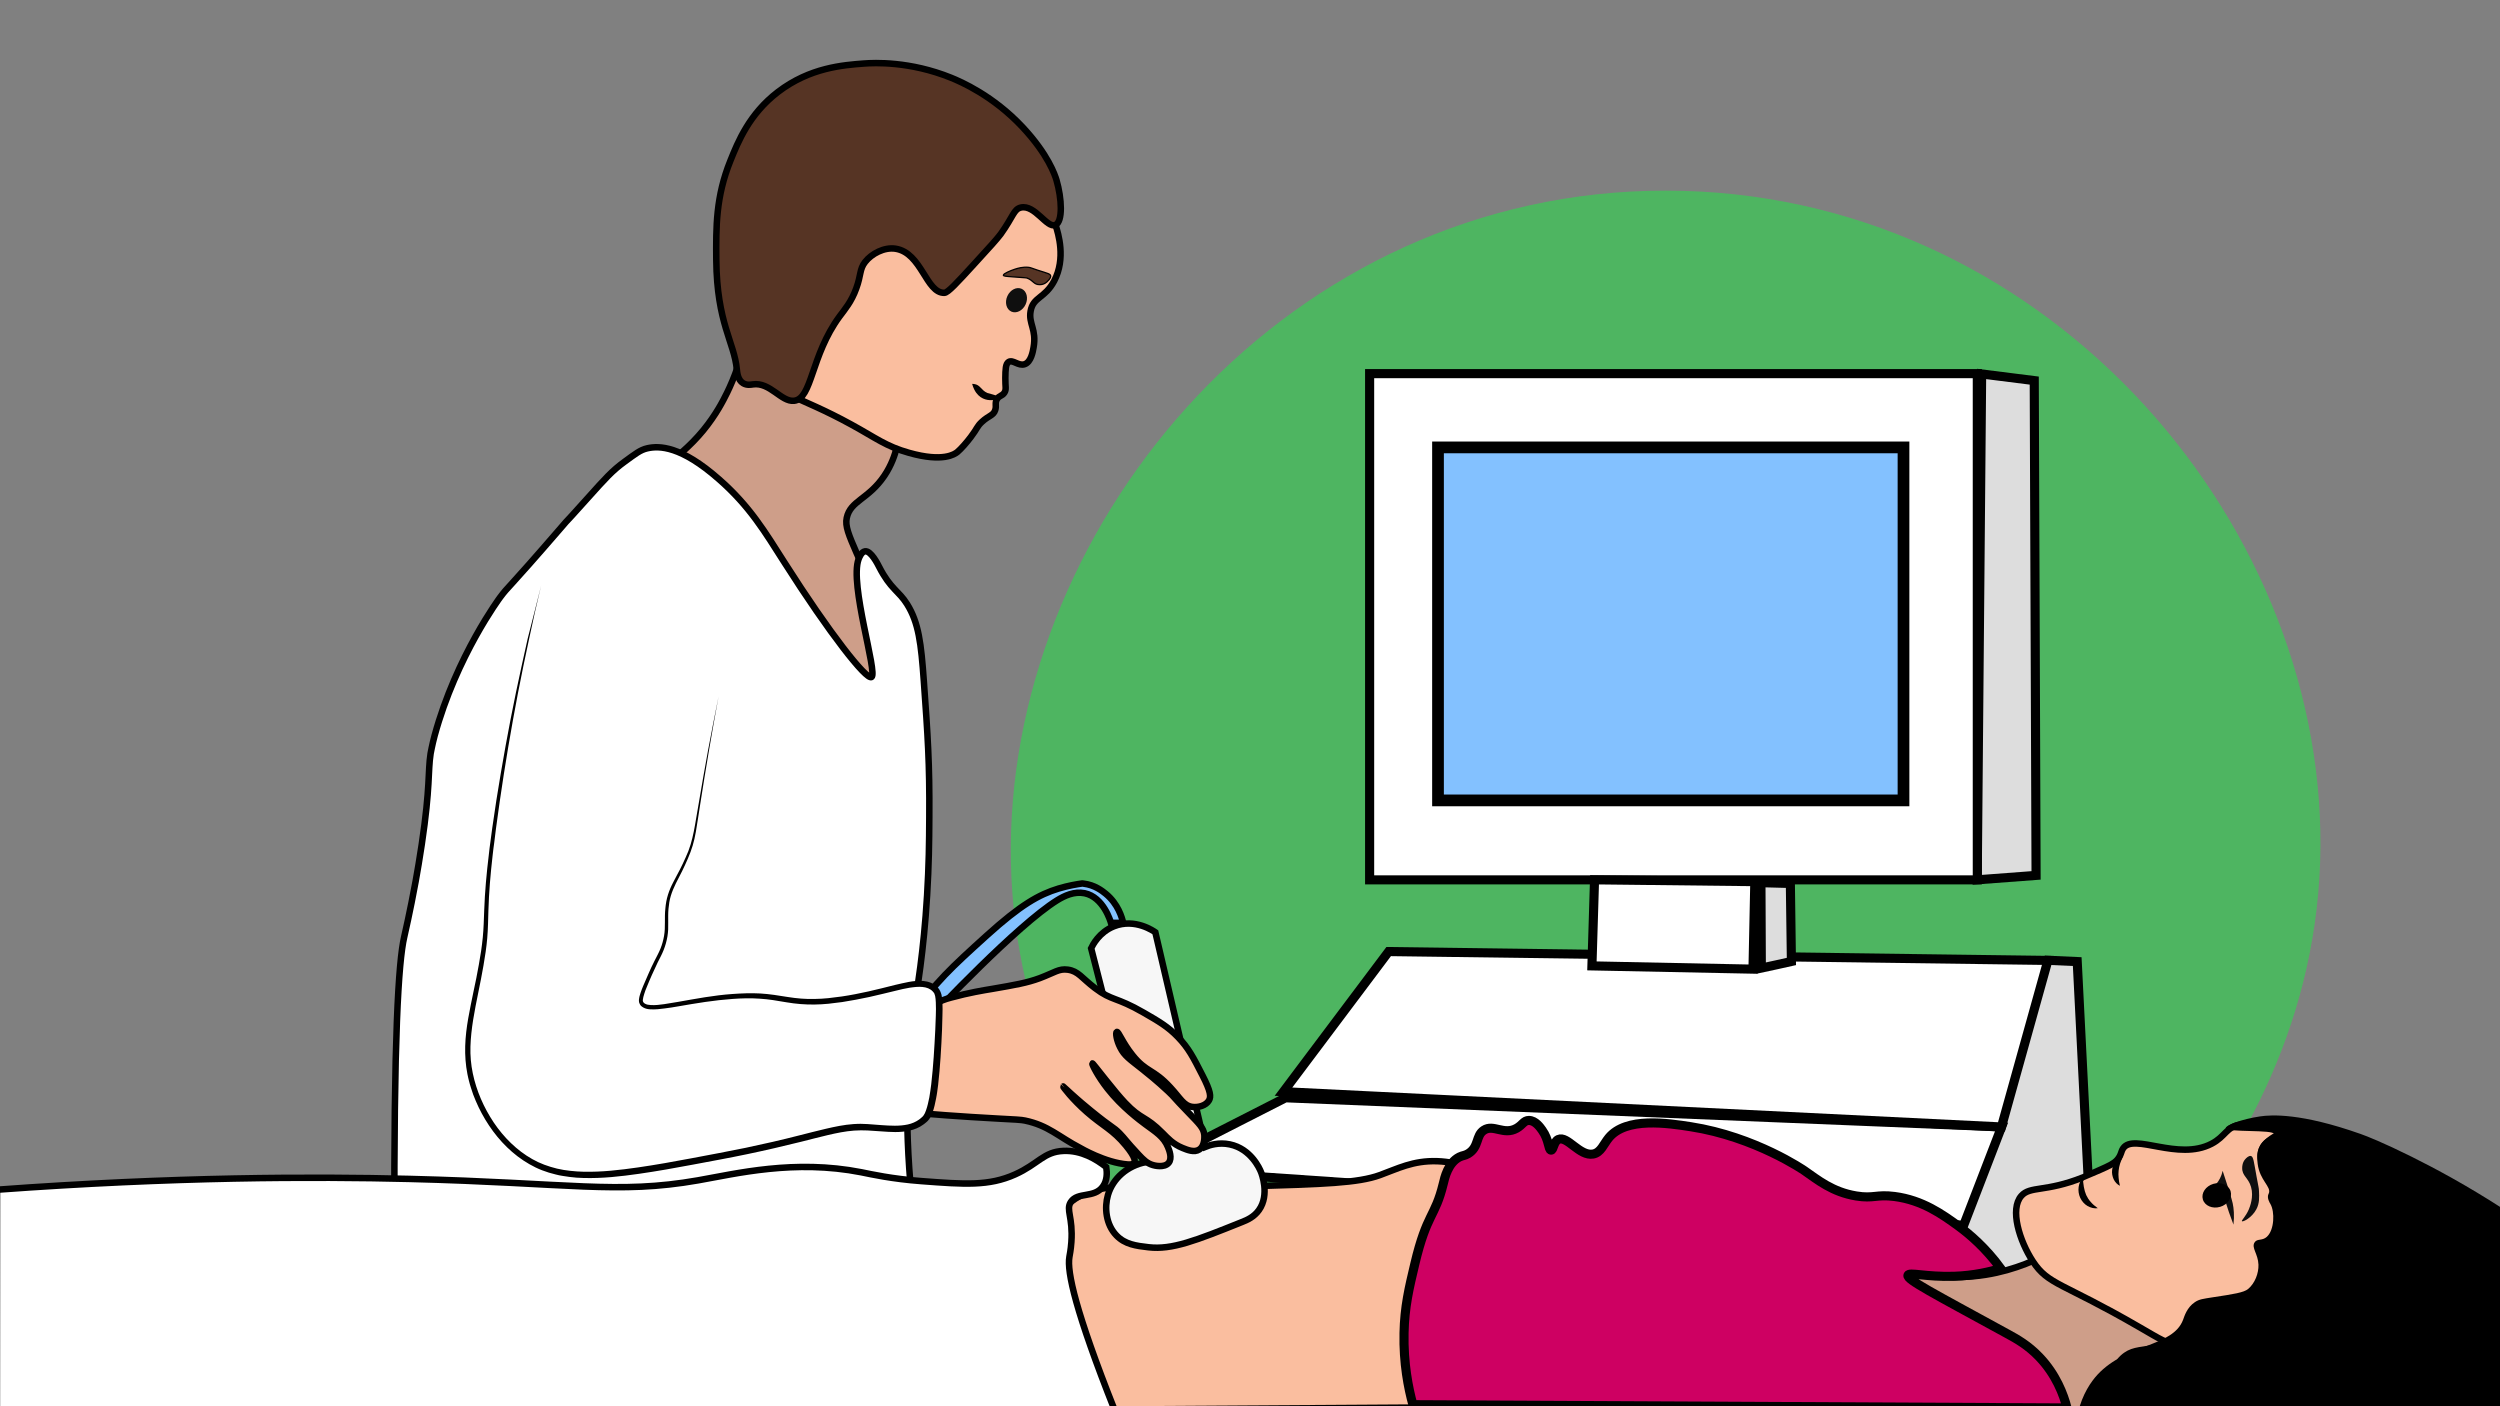
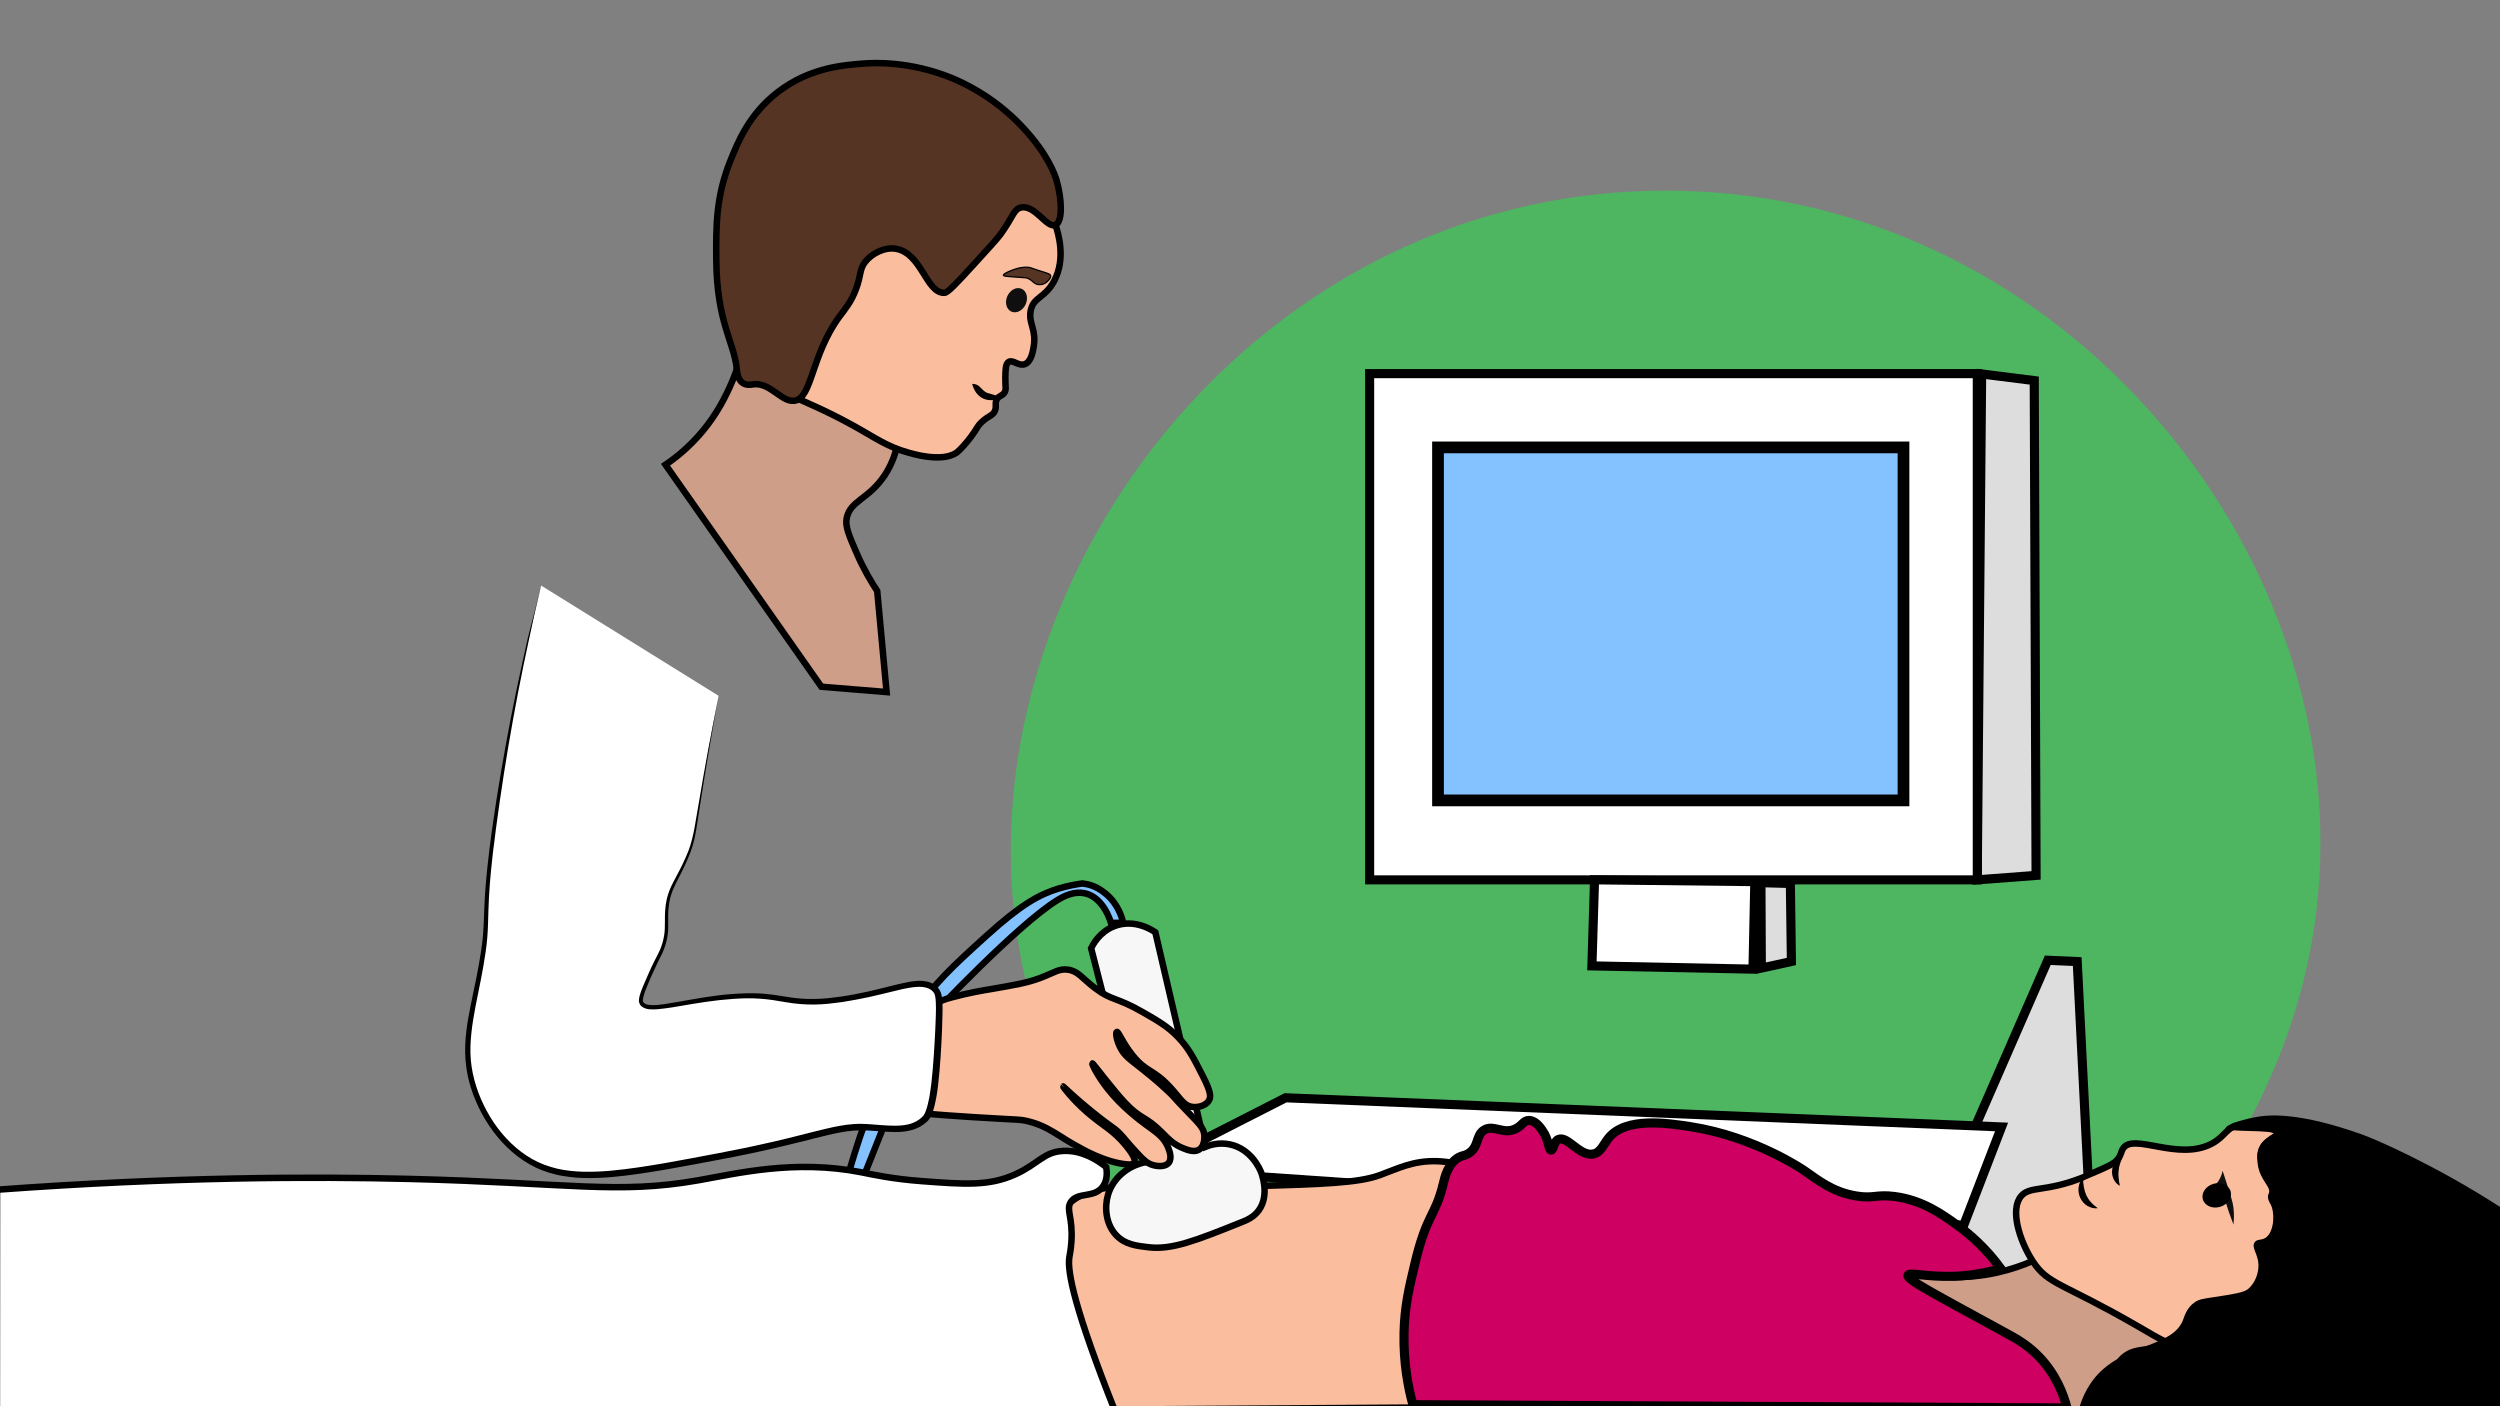
<svg xmlns="http://www.w3.org/2000/svg" version="1.1" x="0px" y="0px" viewBox="0 0 1920 1080" style="enable-background:new 0 0 1920 1080;" xml:space="preserve">
  <rect x="0" y="0" width="1920" height="1080" fill="#808080" stroke="none" />
  <style type="text/css">
	.st0{display:none;}
	.st1{display:inline;fill:#5CDC7A;}
	.st2{display:inline;fill:#B079F4;}
	.st3{display:inline;fill:#4C9AF4;}
	.st4{fill:#4EB561;}
	.st5{fill:#DDDDDD;stroke:#000000;stroke-width:7;stroke-miterlimit:10;}
	.st6{fill:#FFFFFF;stroke:#000000;stroke-width:7;stroke-miterlimit:10;}
	.st7{fill:#83C1FF;stroke:#000000;stroke-width:9;stroke-miterlimit:10;}
	.st8{fill:#CE9E89;stroke:#000000;stroke-width:5;stroke-miterlimit:10;}
	.st9{fill:#FABE9F;stroke:#000000;stroke-width:5;stroke-miterlimit:10;}
	.st10{fill:#0F0F0F;}
	.st11{fill:#83C1FF;stroke:#000000;stroke-width:5;stroke-miterlimit:10;}
	.st12{fill:#FFFFFF;stroke:#000000;stroke-width:5;stroke-miterlimit:10;}
	.st13{fill:#CE0062;stroke:#000000;stroke-width:7;stroke-miterlimit:10;}
	.st14{fill:#F7F7F7;stroke:#000000;stroke-width:5;stroke-miterlimit:10;}
	.st15{fill:#FFFFFF;}
	.st16{fill:#563424;stroke:#000000;stroke-width:5;stroke-miterlimit:10;}
	.st17{fill:#563424;stroke:#000000;stroke-miterlimit:10;}
	.st18{fill:#FFFFFF;stroke:#000000;stroke-width:9;stroke-miterlimit:10;}
	.st19{fill:#CE0062;}
	.st20{fill:#814424;stroke:#000000;stroke-width:5;stroke-miterlimit:10;}
	.st21{fill:#FABE9F;}
	.st22{opacity:0.4;fill:#DDD7D9;}
	.st23{fill:#9C6AE2;}
	.st24{fill:#CE0062;stroke:#000000;stroke-width:4;stroke-miterlimit:10;}
	.st25{fill:#FABE9F;stroke:#000000;stroke-width:3;stroke-miterlimit:10;}
	.st26{fill:url(#SVGID_1_);}
	.st27{fill:#FFFFFF;stroke:#231F20;stroke-width:3;stroke-miterlimit:10;}
	.st28{fill:#FFC300;}
	.st29{fill:none;stroke:#000000;stroke-width:9;stroke-miterlimit:10;}
	.st30{fill:#231F20;}
	.st31{fill:#EA2D90;}
	.st32{fill:#FABE9F;stroke:#231F20;stroke-width:9;stroke-miterlimit:10;}
	.st33{opacity:0.31;}
	.st34{fill:#5CDC7A;}
	.st35{fill:#E2E2E2;stroke:#000000;stroke-width:5;stroke-miterlimit:10;}
	.st36{fill:#FFC300;stroke:#231F20;stroke-width:3;stroke-miterlimit:10;}
	.st37{opacity:0.44;fill:#FFFFFF;}
	.st38{fill:#633521;}
	.st39{fill:url(#SVGID_00000005233685713572006370000008198202869833511572_);stroke:#000000;stroke-width:9;stroke-miterlimit:10;}
	.st40{opacity:0.6;fill:#FFFFFF;}
	.st41{fill:#814424;stroke:#000000;stroke-width:9;stroke-miterlimit:10;}
	.st42{fill:#A5A5A5;stroke:#000000;stroke-width:9;stroke-miterlimit:10;}
	.st43{fill:#4188CE;}
	.st44{fill:#2A5B2F;stroke:#000000;stroke-width:9;stroke-miterlimit:10;}
	.st45{fill:#306635;stroke:#000000;stroke-width:9;stroke-miterlimit:10;}
	.st46{fill:#449950;stroke:#000000;stroke-width:9;stroke-miterlimit:10;}
	.st47{fill:#3B7F43;stroke:#000000;stroke-width:9;stroke-miterlimit:10;}
	.st48{fill:#4EB561;stroke:#000000;stroke-width:9;stroke-miterlimit:10;}
	.st49{fill:#FFFFFF;stroke:#000000;stroke-miterlimit:10;}
	.st50{fill:#F4F4F4;stroke:#000000;stroke-width:3;stroke-miterlimit:10;}
	.st51{fill:#FFC300;stroke:#000000;stroke-width:3;stroke-miterlimit:10;}
	.st52{opacity:0.4;fill:#FFFFFF;}
	.st53{fill:#F4F4F4;stroke:#000000;stroke-width:0.5;stroke-miterlimit:10;}
	.st54{fill:url(#SVGID_00000063595896448130581040000012159527471328199829_);stroke:#000000;stroke-width:7;stroke-miterlimit:10;}
	.st55{fill:url(#SVGID_00000031910048709346382810000002036301153012088983_);stroke:#000000;stroke-width:7;stroke-miterlimit:10;}
	.st56{fill:#CECACB;stroke:#000000;stroke-width:3;stroke-miterlimit:10;}
	.st57{fill:#FABE9F;stroke:#231F20;stroke-width:5;stroke-miterlimit:10;}
	.st58{fill:#814424;stroke:#000000;stroke-miterlimit:10;}
	.st59{fill:#FFFFFF;stroke:#000000;stroke-width:3;stroke-miterlimit:10;}
	.st60{fill:url(#SVGID_00000039132022827833842870000010780683786992107168_);stroke:#000000;stroke-width:5;stroke-miterlimit:10;}
	.st61{fill:url(#SVGID_00000139268028081228868920000005421007940101269656_);stroke:#000000;stroke-width:3;stroke-miterlimit:10;}
	.st62{fill:url(#SVGID_00000054238560675272515240000012226562146215285913_);stroke:#231F20;stroke-width:9;stroke-miterlimit:10;}
	.st63{fill:url(#SVGID_00000056407627957876839870000000153832197991418240_);stroke:#231F20;stroke-width:3;stroke-miterlimit:10;}
	.st64{fill:url(#SVGID_00000173140668851907850810000014557424469029590959_);stroke:#000000;stroke-width:2;stroke-miterlimit:10;}
	.st65{fill:url(#SVGID_00000044898820610385573140000002039790322946881411_);stroke:#000000;stroke-width:2;stroke-miterlimit:10;}
	.st66{fill:url(#SVGID_00000051356041189959671360000003807959609070824344_);stroke:#000000;stroke-width:2;stroke-miterlimit:10;}
	.st67{fill:url(#SVGID_00000145056660694984750360000010963777029525017246_);stroke:#000000;stroke-width:2;stroke-miterlimit:10;}
	.st68{fill:url(#SVGID_00000094582406418805677710000017166131904080958378_);stroke:#000000;stroke-width:2;stroke-miterlimit:10;}
	.st69{fill:url(#SVGID_00000008143067798487096620000008728172276214612407_);stroke:#000000;stroke-width:5;stroke-miterlimit:10;}
	.st70{fill:#EAEAEA;}
	.st71{fill:url(#SVGID_00000165921682368382179120000000470960768574406079_);}
	.st72{fill:url(#SVGID_00000119798546638166154160000016478375196060475819_);}
	.st73{fill:url(#SVGID_00000061436487892643122930000017029802760446609839_);}
	.st74{fill:url(#SVGID_00000173874354897798154670000004179806135885497987_);}
	.st75{fill:url(#SVGID_00000059280481848666026680000012418099660809064321_);}
	.st76{fill:url(#SVGID_00000116232907305794388150000009805479891751806365_);}
	.st77{fill:url(#SVGID_00000040541456343702763520000013872462390259068826_);}
	.st78{fill:url(#SVGID_00000126293386015683668520000016415779483503262608_);}
	.st79{display:none;opacity:0.53;}
	.st80{fill:url(#SVGID_00000013876040983746027860000015770162576658305171_);stroke:#231F20;stroke-width:9;stroke-miterlimit:10;}
	.st81{fill:url(#SVGID_00000033371157161670918430000010106585216627783346_);stroke:#231F20;stroke-width:9;stroke-miterlimit:10;}
	.st82{fill:#FFC300;stroke:#231F20;stroke-width:5;stroke-miterlimit:10;}
	.st83{fill:url(#SVGID_00000124860009608154650200000007758372874455076274_);stroke:#231F20;stroke-width:3;stroke-miterlimit:10;}
	.st84{fill:url(#SVGID_00000049904001074332743580000007669615970310318723_);stroke:#231F20;stroke-width:2;stroke-miterlimit:10;}
	.st85{fill:url(#SVGID_00000084531062681670811680000002346651157289110931_);stroke:#231F20;stroke-width:2;stroke-miterlimit:10;}
	.st86{fill:#CE9E89;}
	.st87{fill:#AA8274;}
	.st88{fill:#A84A22;stroke:#000000;stroke-width:9;stroke-miterlimit:10;}
	.st89{fill:#A84A22;stroke:#000000;stroke-width:3;stroke-miterlimit:10;}
	.st90{fill:url(#SVGID_00000014635737600546044500000004006044180734907284_);}
	.st91{fill:#FABE9F;stroke:#000000;stroke-width:7;stroke-miterlimit:10;}
	.st92{fill:url(#SVGID_00000016781064735139233540000010990063531088490410_);stroke:#000000;stroke-width:9;stroke-miterlimit:10;}
	.st93{fill:url(#SVGID_00000111189374778236703000000007913113906821354387_);}
	.st94{fill:url(#SVGID_00000105405023287588309370000007192755665607093416_);stroke:#231F20;stroke-width:9;stroke-miterlimit:10;}
	.st95{fill:url(#SVGID_00000099650400948876842340000009813375327227412399_);stroke:#231F20;stroke-width:3;stroke-miterlimit:10;}
	.st96{fill:url(#SVGID_00000163032046126739320110000008344373544572825018_);stroke:#231F20;stroke-width:3;stroke-miterlimit:10;}
	.st97{fill:url(#SVGID_00000127760298827918178850000011726000735685632656_);stroke:#231F20;stroke-width:3;stroke-miterlimit:10;}
</style>
  <g id="фоны" class="st0">
    <rect x="-4.8" class="st1" width="1926" height="1085.3" />
  </g>
  <g id="_x31_">
    <path class="st4" d="M1782.1,649.9c-1.5,262.8-236,416.3-254.2,427.8c-171.2,0.1-342.3,0.2-513.5,0.3   c-21-14.5-239.8-170.5-238.1-428.1c1.7-251.9,213.6-503.5,502.9-503.5C1567.6,146.4,1783.6,396.3,1782.1,649.9z" />
    <path class="st5" d="M1595.3,738.5c4.8,94.9,9.6,189.8,14.4,284.7c-52.5-3.3-104.9-6.5-157.4-9.8c40.1-92,80.3-183.9,120.4-275.9   C1580.3,737.9,1587.8,738.2,1595.3,738.5z" />
    <path class="st6" d="M987.3,843.1c-35.7,18.2-71.4,36.4-107.1,54.6c209.3,14.4,418.6,28.9,627.9,43.3c9.7-25.2,19.4-50.3,29.1-75.5   C1353.9,858,1170.6,850.5,987.3,843.1z" />
-     <path class="st6" d="M1572.8,737.6c-168.8-2.3-337.5-4.5-506.3-6.8c-26.9,35.9-53.8,71.7-80.8,107.6c183.8,9,367.6,18.1,551.4,27.1   C1549,822.8,1560.9,780.2,1572.8,737.6z" />
    <path class="st5" d="M1521.9,287.2c13.5,1.7,26.9,3.4,40.4,5.1c0.5,126.7,0.9,253.4,1.4,380c-15.1,1.1-30.1,2.3-45.2,3.4   C1519.7,546.2,1520.8,416.7,1521.9,287.2z" />
    <rect x="1051.8" y="286.9" transform="matrix(-1 -4.489932e-11 4.489932e-11 -1 2570.373 962.638)" class="st6" width="466.7" height="388.8" />
    <rect x="1104.3" y="343.7" transform="matrix(-1 -4.489576e-11 4.489576e-11 -1 2566.19 958.402)" class="st7" width="357.5" height="271.1" />
    <path class="st6" d="M1347.7,677.1c-0.5,22.4-0.9,44.8-1.4,67.2c-41.2-0.8-82.4-1.7-123.7-2.5c0.7-22,1.3-44,2-66.1   C1265.7,676.2,1306.7,676.7,1347.7,677.1z" />
    <path class="st5" d="M1375.8,738.4c-0.3-20-0.5-39.9-0.8-59.9c-7.5-0.2-15.1-0.4-22.6-0.6c0.1,21.9,0.2,43.7,0.3,65.6   C1360.4,741.9,1368.1,740.1,1375.8,738.4z" />
    <path class="st8" d="M573.5,253.7c13.3,10,26.7,20.2,40.1,30.5c25.7,19.8,50.7,39.6,75.1,59.3c-1.3,5.5-4,13.7-9.6,22   c-12.2,18-26,19-28.8,32.2c-1.4,6.3,1.6,13.3,7.6,27.1c5.6,12.9,11.6,22.7,15.8,29.1c2.4,25.9,4.8,51.8,7.2,77.6   c-16.7-1.4-33.4-2.8-50.1-4.1c-39.9-56.8-79.8-113.7-119.7-170.5c7.9-5.3,18.6-13.8,29-26.4c9.9-12.1,15.3-22.8,18.4-29.1   C563.6,290.9,570.1,274.8,573.5,253.7z" />
    <path class="st8" d="M1465.1,979.9c2.3-4.9,16.8,1.4,41.5,0.8c25.6-0.6,46.6-8.3,61-15.2c7.4,5.2,15.3,10.3,23.7,15.2   c36.6,21.8,72.4,35.1,103.6,43.4c-7.7,3-19.7,7.2-35,10.2c-14.8,2.9-20.8,2.2-27.1,6.6c-6.7,4.7-14,15.1-13.7,41.2   c-10.6,0.1-21.2,0.3-31.8,0.4c-16.5-37.9-35.8-51.7-51-57c-7.1-2.5-9-1.6-18.8-4.9C1486.6,1010.3,1461.8,987,1465.1,979.9z" />
    <path class="st9" d="M1552.4,918.4c6.8-7.7,18.5-2.7,47.2-14.1c0.1,0,4.4-1.9,13.1-5.8c7-3.1,10.5-4.7,13.2-7.6   c3.4-3.9,2.9-6.4,4.7-9c8.1-12,42.1,10,67.9-3.5c10.9-5.7,11.1-12.9,22-14.7c8.2-1.3,11.8,2.1,28.2,1.3c5.1-0.3,8.5-0.8,9,0.4   c1.2,3-18.9,8-21.3,19.5c-3.3,15.6,26.9,38.6,32.4,34.9c0.8-0.6,1.5-2,1.1-2.7c-1.1-2.1-10.6,0.1-10.6,1.7   c-0.1,3.5,50-1.4,54.6,13.9c3.2,10.4-12.9,27.7-30.9,32.8c-13.9,3.9-26.1-0.3-30.9-2.3c-4.7,7-12.6,17.8-23.7,29.9   c-19.1,20.9-35.8,39.1-56.2,39c-8.2-0.1-12.2-3.1-29.4-13c-59.4-34.4-69.6-32.1-81.6-50.4C1551,953.1,1543.3,928.7,1552.4,918.4z" />
    <path d="M1709.4,866.4c-0.3-2.1,12.1-6.9,26.3-9c8.7-1.3,31.5-2.7,77.3,13.5c4.8,1.7,17.3,6.6,39.2,17.5   c18.7,9.3,42.4,22.1,69.1,39.3c0,52.6,0,105.1,0,157.7c-108.5,0-217.1,0-325.6,0c3.7-15.1,10.2-24.2,15.2-29.7   c22.3-24,57.8-21.1,65.7-42.1c1-2.7,2.9-9.4,9-13.5c3.5-2.4,6.5-2.6,13.9-3.8c15.8-2.4,23.8-3.6,27.1-6.4c5.2-4.4,8.1-12,7.9-18.6   c-0.3-8.4-5.6-13-3-17.1c2-3.2,5.7-1,9.4-4.3c5.9-5.3,6.2-19.3,2.8-25.2c-0.6-1-2.9-4.7-1.5-7.7c0.1-0.2,0.2-0.3,0.2-0.4   c2.3-5.1-6.9-9.9-8.5-22.7c-0.3-2.4-1.4-10.5,3.3-16.3c3.9-5,9.6-5.2,9.4-6.6C1746.2,867.3,1709.9,869.9,1709.4,866.4z" />
    <g>
      <path d="M1628.1,910.7c-2.1-1-3.8-2.9-4.8-5c-1-2.2-1.5-4.7-1.2-7.1c0.3-2.5,1.2-4.8,2.6-6.7c1.4-1.9,3.4-3.4,5.7-4.1    c-0.9,2.2-1.6,4.1-2.2,5.9c-0.6,1.8-0.9,3.6-1.1,5.4c-0.2,1.8-0.2,3.6,0,5.5C1627.2,906.5,1627.6,908.4,1628.1,910.7z" />
    </g>
    <path class="st10" d="M1715.3,940.5c0.8-7.1,0.2-12.7-0.6-16.4c-0.4-2-0.9-3.6-4.2-14.1c-1.4-4.4-2.6-8.1-3.5-10.8   c-1,4.6-2.9,7.5-4.3,9.3c-2.6,3.1-5,3.8-5.4,6.5c-0.3,2.3,1,4.7,2.8,6.1c2.4,1.8,5.9,1.8,8.6,0c1,3.3,2,6.6,3.2,10.1   C1713.1,934.5,1714.2,937.6,1715.3,940.5z" />
    <ellipse transform="matrix(0.96 -0.282 0.282 0.96 -189.728 516.328)" cx="1701.3" cy="918.2" rx="11.1" ry="9.2" />
    <g>
      <path d="M1611.1,927.9c-2.7,0.4-5.4-0.3-7.9-1.7c-2.4-1.4-4.4-3.7-5.6-6.3c-1.2-2.6-1.6-5.6-1.2-8.3c0.4-2.7,1.4-5.3,3.2-7.3    c0.2,2.7,0.4,5.1,0.8,7.3c0.4,2.3,1,4.3,1.8,6.2c0.9,1.9,2,3.7,3.5,5.3C1607.1,924.8,1608.9,926.3,1611.1,927.9z" />
    </g>
    <path class="st11" d="M710.3,785.7c8.5-9.1,70.9-75.2,101.6-94.3c5.7-3.5,13.1-7,21.1-5.4c14.5,3,19.9,21.7,20.2,22.7   c3.1,0,6.2,0.1,9.4,0.1c-0.9-4-3.8-14.5-13.4-22.4c-2.6-2.1-8.4-6.8-17.2-7.8c-0.2,0-0.5-0.1-0.8-0.1c-4.4,0.6-10.8,1.7-18.2,3.9   c-15.1,4.6-29.1,12.5-55.2,36.1c-26.3,23.8-40.9,37.1-56.1,60.6c-9.9,15.3-14.8,27.1-24.1,48.9c-8.5,20-19,47.6-28.3,81.9   c4-0.4,8-0.9,12-1.3C677.6,867.7,694,826.7,710.3,785.7z" />
-     <path class="st12" d="M701.6,779.3c2.7-19.9,7.8-48,10.4-91.6c1.4-23.3,1.6-40.6,1.7-60.1c0.3-41.4-1.2-62.8-4.2-104.5   c-2.1-29-3.9-44.8-12.9-59.2c-6.4-10.2-12.7-11.5-21.4-28.5c-1.1-2.2-6.4-12.7-10.9-12c-2.8,0.5-4.3,4.5-4.9,6   c-7.2,19.1,14.9,87.8,9.9,90.6c-4,2.2-31.9-33.1-66.9-88.1c-14.7-23-26.4-43-50.3-63.9c-29.1-25.6-45.8-25.8-55-23.7   c-5.4,1.2-9.3,4.4-17.3,10.2c-9.7,7-15.2,13.3-27.8,27.3c-25.3,28.2-11.4,12.2-20.9,23.2c-43.6,50.5-39.9,44.3-46.9,53.6   c0,0-33.7,45.1-50.4,106.3c-1.9,7.1-3.1,13.8-3.1,13.8c-2.2,14.5-0.1,24.9-6.8,69.8c-1.6,10.7-3.2,20.1-4.7,28.4   c-4.3,23.5-8.4,40.9-8.8,42.8c-4.4,19.2-8,77.6-7.5,228.8c132.4-9.6,264.8-19.2,397.3-28.8C694,858.4,697.2,811.5,701.6,779.3z" />
    <path class="st9" d="M1103.7,891.8c-18.6-0.6-30.4,5.8-44,10.7c-16.7,6.1-43.7,6.9-97.7,8.5c-55.1,1.6-82.7,2.4-84.1,2.3   c-8.2-1.1-34-5-52,7.3c-3.5,2.4-7.4,5.1-9.6,10.2c-4.5,10.3,3.6,18-0.6,30.5c-2.3,6.9-5.5,6.6-7.3,12.4   c-4.2,12.9,7.1,27.2,10.7,32.2c9.4,13,19.5,35.4,21.8,76.7c82.9-0.5,165.9-1.1,248.8-1.6c18.6-58.7,37.2-117.5,55.8-176.2   C1136,899.1,1121.6,892.4,1103.7,891.8z" />
    <path class="st13" d="M1536.6,974.2c-11.7-15.9-24-26.4-32.8-32.8c-11.9-8.6-27.2-19.7-48.8-22.5c-14-1.8-16,1.8-29.4-0.4   c-18.4-3-29.6-12.4-39.9-19.5c0,0-37.6-26-87.3-33.7c-17.4-2.7-49.6-7.7-62.9,8.6c-4,4.9-6,11.3-12,12.4   c-10.4,1.9-19.9-14.4-26.7-11.2c-3.8,1.8-3.7,8.4-5.6,8.2c-2.1-0.1-1.4-7.8-6.8-15.3c-1.5-2.1-5.2-7.5-10.2-7.5   c-3.9,0-4.8,3.4-9.4,6c-9.9,5.6-17.8-3.4-25.2,1.5c-6.4,4.2-3.5,12.8-12,18c-2.9,1.7-3.9,1.2-6.8,2.6c-8.7,4.4-11.3,15.9-12.4,20.6   c-6.3,25.8-12.5,22.3-21.8,61.4c-4.4,18.5-7.9,33-8.3,53.2c-0.5,23.2,3.3,42.2,6.8,55c167.5,0.8,334.9,1.7,502.4,2.5   c-2.7-10.3-8.4-25.6-21.3-39.1c-8.6-9-16.9-13.7-25.4-18.3c-56.8-31.1-76.6-41.2-75.5-44.5c0.9-2.6,13.6,1.4,35.3,0.8   C1515.9,979.7,1528.4,976.7,1536.6,974.2z" />
    <path class="st12" d="M849.6,896.3c-7.6-6-19.1-13-32.8-12.4c-15.3,0.6-19.4,10.1-37.3,18.1c-20.1,9-38.6,7.6-71.7,5.1   c-22.9-1.7-38.9-5.3-46.3-6.8c-51.4-10.1-96.3,1.1-125.4,6.2c-62.2,10.9-98.1,2-221.9-1.1c-73.4-1.8-179.9-1.7-316.5,8.3   c0,56.2-0.1,112.4-0.1,168.7c286.1,0.1,572.2,0.1,858.3,0.2c-29.8-75.2-36.6-105.9-34.6-117.3c0.2-1.4,1.1-5.4,1.5-11.3   c1.4-19.4-4.4-24.8-0.4-30.9c5.2-7.9,17.9-2.7,24.5-11.7C850.4,906.7,850.3,900.7,849.6,896.3z" />
    <path class="st14" d="M880,892.5c-14.1,2.7-25.4,12.5-29.1,25.3c-2.8,9.7-1.6,22.6,6.5,31c6.6,6.9,15.1,8,24.7,9.1   c18,2.1,36.2-5.1,71.8-19.4c3.8-1.5,9.2-3.8,13-9.2c8.4-11.8,2-28.2,1.4-29.5c-0.8-2-7.5-17.5-23.8-20.9   c-8.5-1.8-15.6,0.6-18.8,1.9C912.9,825.9,900.1,771,887.3,716c-1-0.7-15.5-11.1-31.8-4.6C844,716,839.1,726,838,728.3   C852,783.1,866,837.8,880,892.5z" />
    <path class="st9" d="M857.7,792.5c1.3-0.5,4.3,8.2,12.1,17.9c10.7,13.4,15.8,10.3,29,24.7c7.9,8.5,10.1,14,16.9,15   c4.7,0.6,10.5-1,12.8-5c1.6-2.8,1.5-6.6-5.1-19.4c-7-13.7-10.6-20.8-18.7-29.2c-7.8-8.1-14.8-12.1-26.4-18.8   c-21.5-12.4-24.1-8.8-37.3-18.8c-10.4-7.9-12.8-13.1-21-14.2c-6.8-0.9-9.8,2.1-21.4,6.5c-10,3.7-18.9,5.2-36.8,8.3   c-6,1-17.4,2.8-31.6,6.7c-4.3,1.2-9,2.5-13.5,6.3c-4.2,3.5-6.4,7.6-9.6,14.5c-5.7,12.5-9,22.6-9.7,24.6   c-9.7,29.1-13.1,34.2-9.8,38.7c2.1,3,5.5,3.4,17.1,4.5c29.8,2.6,60.4,4.2,62.2,4.3c11.9,0.6,17.8,0.9,20.3,1.5   c18,3.8,25.6,12.3,42.5,21.1c0,0,19.1,11.3,36.3,12.6c1.3,0.1,4.1,0.2,5.1-1.3c0.6-1,1.4-3.7-6.4-13.2   c-10.2-12.4-17.6-14.9-29.9-25.7c-11.2-9.8-18.5-19.5-18.3-19.7c0.1-0.1,3.8,3.7,10.6,9.6c1.4,1.2,4.6,4.1,10.9,9.2   c17.1,13.9,16.6,11.9,21.8,17.1c4.3,4.4,4.6,5.7,14.7,16.5c3.6,3.8,6.4,6.7,11,8c0.9,0.3,8.7,2.3,12-1.7c3-3.6,0.4-9.9-0.5-12.1   c-3.3-8.1-9.5-11.7-17.2-17.4c-4.2-3.1-18.3-13.6-29.2-27.5c-7.5-9.5-12.2-19-11.7-19.4c0.3-0.2,3.5,4.2,10.2,12.5   c6.8,8.5,10.7,13.2,14.9,17.7c12.9,13.6,15.4,9.6,29.1,23.5c3.5,3.5,7.7,8.3,15.2,11.3c3.5,1.4,8.9,3.7,12.8,1.1   c4.6-3.1,3.8-10.7,3.8-11.3c-0.6-5.3-3.8-8.3-12.2-17c-13-13.4-10-11.1-15.5-16.3c-8.4-7.9-17-14.8-20.2-17.3   c-9.3-7.4-13.5-10-16.7-16.5C857.6,799.2,856.6,793,857.7,792.5z" />
    <g>
      <path class="st15" d="M415.6,449.7c-16.4,65.9-26.9,123.9-33.9,171.1c-14.2,96-3.2,76.2-14.4,132.1c-6.2,30.7-13,54.1-3.4,83    c3.3,10.1,13.9,36.6,39,53.4c31.6,21.1,71.4,13.5,151.1-1.6c71.7-13.6,87.1-23.4,111.8-22c17.6,1,33.1,4.1,44-5.9    c3.3-3,8.5-9.5,11-69.5c1-24,0.3-27.4-2.5-30.5c-10.8-11.6-33.7,2.5-75.4,7.9c-40.9,5.3-41.1-6.7-85.8-2.3    c-34.9,3.5-60,12.7-64.4,4.4c-1.5-2.9,1.5-9.9,7.6-23.7c5.3-11.9,7.1-13.6,9.3-20.3c3.6-11.2,1.9-17.4,2.5-27.1    c1.2-18,8.8-23.3,16.9-44c4.6-11.7,4.6-16.4,10.2-50c2.8-16.8,6.9-40.8,12.7-70.3" />
      <path d="M415.6,449.7c-3.3,13.7-6.4,27.4-9.3,41.2c-3,13.8-5.8,27.5-8.5,41.4c-5.3,27.6-10,55.4-14,83.2c-1,7-1.9,13.9-2.9,20.9    l-1.3,10.5l-0.7,5.2l-0.6,5.2c-1.6,14-2.8,27.9-3.2,42c-0.2,7-0.3,14.1-0.9,21.2c-0.6,7.1-1.7,14.1-2.9,21.1    c-1.2,7-2.6,13.9-4,20.8c-1.4,6.9-2.8,13.8-3.9,20.7c-1.1,6.9-1.9,13.8-2.1,20.7c-0.2,6.9,0.4,13.8,1.8,20.5    c2.8,13.5,8.5,26.4,16.1,37.8c7.7,11.4,17.7,21.4,29.6,28.1c3,1.7,6,3.1,9.2,4.3c3.2,1.2,6.5,2.2,9.8,3c1.7,0.4,3.4,0.7,5,1    c1.7,0.2,3.4,0.5,5.1,0.7c3.4,0.4,6.9,0.6,10.3,0.7c13.9,0.3,27.8-1.3,41.7-3.3c13.9-2,27.7-4.5,41.5-7.1    c13.8-2.6,27.7-5.2,41.4-8c13.8-2.9,27.4-6,41-9.5c6.8-1.7,13.6-3.5,20.5-5.1c6.9-1.6,13.9-3.1,21.2-3.6c1.8-0.2,3.6-0.1,5.4-0.2    c1.8,0,3.6,0.1,5.4,0.2c3.6,0.2,7.1,0.5,10.6,0.8c7,0.5,13.9,0.9,20.3-0.5c3.2-0.7,6.2-2,8.7-3.8c1.2-1,2.6-2,3.3-3    c0.8-1.1,1.5-2.5,2-4.1c1.1-3.1,1.8-6.4,2.5-9.8c0.3-1.7,0.6-3.4,0.8-5.1l0.7-5.2c1.6-13.9,2.4-27.9,3.1-41.9    c0.2-3.5,0.3-7,0.4-10.5c0.1-3.5,0.2-7,0-10.4c-0.1-1.7-0.2-3.4-0.5-4.8c-0.2-0.7-0.4-1.4-0.6-1.9c-0.3-0.5-0.6-1-1.2-1.6    c-2-2.2-4.8-3.2-8-3.5c-1.6-0.2-3.2-0.1-4.9,0c-1.7,0.1-3.3,0.4-5,0.6c-3.4,0.6-6.8,1.3-10.2,2.2c-6.8,1.6-13.7,3.4-20.6,4.9    c-6.9,1.5-13.9,2.8-20.9,3.9c-3.5,0.5-7.1,0.9-10.6,1.3c-3.6,0.3-7.1,0.6-10.7,0.6c-7.2,0.1-14.4-0.5-21.4-1.7    c-7-1.2-13.8-2.4-20.7-2.8c-6.9-0.5-13.9-0.3-20.8,0.2c-7,0.5-13.9,1.3-20.9,2.3c-6.9,1-13.9,2.2-20.8,3.4    c-3.5,0.6-7,1.2-10.5,1.6c-1.8,0.2-3.5,0.4-5.3,0.6c-1.8,0.1-3.6,0.2-5.5,0.1c-1.9-0.1-3.8-0.4-5.7-1.5c-0.9-0.5-1.9-1.3-2.4-2.3    l-0.2-0.4l-0.2-0.5c-0.1-0.2-0.1-0.3-0.2-0.5l-0.1-0.4c-0.1-0.3-0.1-0.6-0.1-0.9c0-0.3,0-0.6,0-0.8c0.2-2.1,0.7-3.8,1.3-5.5    c0.6-1.7,1.2-3.4,1.9-5c1.4-3.3,2.8-6.5,4.2-9.7c1.4-3.2,2.9-6.5,4.5-9.6c1.6-3.2,3.3-6.2,4.6-9.4c1.3-3.2,2.2-6.5,2.8-9.9    c1.2-6.7,0.2-13.8,1-21c0.3-3.6,0.9-7.1,2-10.6c1.1-3.5,2.5-6.7,4.2-9.9c1.6-3.2,3.3-6.2,4.9-9.3c1.6-3.1,3.1-6.3,4.5-9.5    c6.1-12.7,7.3-26.9,9.9-40.7c2.3-13.9,4.8-27.8,7.3-41.6c2.6-13.8,5.3-27.7,8.1-41.4c-2.6,13.8-5,27.7-7.4,41.6    c-2.4,13.9-4.6,27.8-6.8,41.7c-1.1,7-2.1,13.9-3.3,20.9c-0.6,3.5-1.4,7-2.4,10.4c-1,3.4-2.3,6.7-3.7,10c-1.4,3.3-2.9,6.5-4.4,9.6    c-1.6,3.2-3.3,6.3-4.8,9.4c-1.5,3.1-2.9,6.3-3.9,9.6c-1,3.3-1.5,6.7-1.8,10.1c-0.3,3.4-0.2,6.9-0.2,10.4c0.1,3.5,0,7.2-0.6,10.7    c-0.6,3.6-1.6,7.1-2.9,10.4c-1.3,3.4-3.1,6.5-4.6,9.6c-1.5,3.1-3,6.3-4.4,9.5c-1.4,3.2-2.8,6.4-4.1,9.7c-0.7,1.6-1.3,3.2-1.8,4.9    c-0.5,1.6-1,3.3-1.1,4.7c0,0.2,0,0.3,0,0.5c0,0.2,0,0.3,0.1,0.4l0,0.2l0.1,0.2l0.1,0.2l0.1,0.2c0.3,0.5,0.8,0.9,1.4,1.2    c1.2,0.7,2.8,0.9,4.4,1c3.3,0.2,6.8-0.2,10.2-0.7c3.4-0.5,6.9-1.1,10.4-1.7c6.9-1.2,13.9-2.5,20.9-3.6c7-1.1,14-2,21.1-2.5    c7.1-0.5,14.2-0.8,21.4-0.4c7.1,0.4,14.2,1.6,21.1,2.7c6.9,1.1,13.7,1.7,20.7,1.5c3.5,0,6.9-0.3,10.4-0.6    c3.5-0.4,6.9-0.8,10.4-1.3c6.9-1,13.8-2.4,20.6-3.9c6.8-1.5,13.6-3.3,20.5-5c3.4-0.8,6.9-1.6,10.5-2.3c1.8-0.3,3.6-0.6,5.4-0.7    c1.8-0.2,3.7-0.2,5.7,0c1.9,0.2,3.9,0.6,5.8,1.4c1.9,0.8,3.7,2,5.1,3.5c0.7,0.7,1.4,1.6,1.9,2.7c0.5,1,0.8,2,1.1,3    c0.4,2,0.6,3.8,0.7,5.6c0.2,3.6,0.1,7.2,0,10.7c-0.1,3.5-0.2,7.1-0.3,10.6c-0.6,14.1-1.4,28.2-3,42.3l-0.7,5.3    c-0.3,1.8-0.5,3.5-0.9,5.3c-0.7,3.5-1.4,7.1-2.7,10.6c-0.6,1.8-1.4,3.6-2.7,5.3c-0.3,0.4-0.7,0.8-1,1.2c-0.4,0.4-0.7,0.7-1.1,1    c-0.8,0.6-1.5,1.3-2.3,1.8c-3.1,2.3-6.8,3.8-10.5,4.6c-7.4,1.7-14.7,1.1-21.8,0.6c-3.5-0.2-7-0.5-10.5-0.7    c-1.7-0.1-3.4-0.1-5.1-0.1l-2.6,0.1c-0.9,0-1.7,0-2.6,0.1c-6.8,0.5-13.6,1.9-20.4,3.5c-6.8,1.6-13.6,3.4-20.4,5.1    c-13.7,3.4-27.4,6.6-41.3,9.5c-13.8,2.9-27.7,5.4-41.5,8c-13.9,2.6-27.7,5.1-41.7,7.1c-14,2-28.1,3.6-42.5,3.2    c-3.6-0.1-7.2-0.3-10.7-0.8c-1.8-0.2-3.6-0.5-5.4-0.8c-1.8-0.3-3.6-0.6-5.3-1.1c-3.5-0.8-7-1.9-10.4-3.2c-3.4-1.3-6.7-2.9-9.8-4.7    c-12.6-7.2-23-17.7-31-29.7c-4-6-7.4-12.3-10.2-18.9c-1.4-3.3-2.7-6.6-3.7-10.1c-0.5-1.7-1.1-3.4-1.5-5.2    c-0.4-1.8-0.9-3.5-1.2-5.3c-1.4-7.1-1.9-14.3-1.7-21.5c0.2-7.2,1.1-14.3,2.3-21.2c1.2-7,2.7-13.9,4.1-20.8    c1.5-6.9,2.9-13.8,4.1-20.7c1.3-6.9,2.3-13.8,3-20.8c0.7-6.9,0.8-13.9,1.1-21c0.5-14.1,1.8-28.2,3.5-42.2l0.6-5.3l0.7-5.2    l1.4-10.5c1-7,2-13.9,3.1-20.9c4.4-27.8,9.4-55.6,15.1-83.1c2.9-13.8,5.9-27.5,9-41.3C408.8,477,412.1,463.3,415.6,449.7z" />
    </g>
    <path class="st9" d="M571.2,235.6c10.5-38.7,67-51.1,90.2-56.5c17.6-4.1,30.7-7.2,48.6-5.3c26.2,2.8,42.8,14.2,51.2,6.4   c7.3-6.8-1.3-19.7,7.5-27.1c7.4-6.2,20.8-5.2,29.6,0.6c7.4,4.9,10.2,12.2,12.4,19.2c2.1,6.7,8,25.6-1.1,42.9   c-7.2,13.5-16.2,12.1-18.1,23.2c-1.7,9.6,4.7,13.9,2.3,27.7c-0.6,3.6-2,11.3-6.8,13c-4.8,1.7-9.1-3.8-12.4-1.7   c-2.3,1.5-2.4,5.6-2.5,12.4c-0.1,6.6,1,8.7-0.8,11.3c-1.8,2.6-3.9,2-5.6,4.8c-1.9,3.1-0.2,5-1.4,8.5c-1.4,4.2-4.9,4.1-10.2,9   c-3.9,3.6-3.4,4.9-8.5,11.6c-3,4-7.5,9.2-10.4,11.6c-1.9,1.5-10.7,8-37,0.6c-17.8-5-25.3-11.3-44.3-21.7c-41.8-23-58.7-22.6-74-44   c-5.3-7.5-8.3-14.5-9.8-18.8C568.8,256.2,568.3,246.5,571.2,235.6z" />
    <path class="st16" d="M565.9,283.8c0.2,1.9,0.6,8,4.8,10.5c2.9,1.8,6.2,1.1,7.5,0.9c13.2-1.9,21.8,13.6,31.6,12.6   c14-1.4,12.8-34.6,35-64.8c4-5.4,9.1-11.2,12.8-21.5c3.8-10.3,2.4-14.6,6.8-20.3c4.9-6.3,14.6-11.5,23.3-10.2   c20.2,3.1,23.5,34.3,37.6,33.9c2.7-0.1,9.6-7.6,23.3-22.6c11.6-12.6,17.3-19,20-22.6c9.7-13.6,9.9-19,15.4-20.3   c10.8-2.5,20,16.1,26.5,13.4c5.9-2.5,5-20.3,0.9-34.4c-1.2-4-6.4-19.7-26-40.7c-22.7-24.3-47.6-35-55-38   c-31.7-12.8-59-11.5-67-10.9c-15.7,1.2-41.3,3-65.9,21.8c-22.1,16.9-30.8,38.5-36.5,52.7c-11.3,27.9-11.1,51.1-10.9,76.4   C550.6,248.4,563.9,262.6,565.9,283.8z" />
    <path class="st17" d="M770.6,211.3c0.2-1.3,5.7-3.5,8.7-4.5c2.4-0.8,6.1-1.9,10.5-1.5c1.9,0.2,1.9,0.5,7.4,2.3   c7.4,2.4,10,2.7,9.7,4.8c-0.2,1.7-2.3,3.5-2.9,4.1c-1.6,1.4-3.3,2.1-5.4,2.1c-4.7,0.1-4.9-3.2-9.7-5c-0.8-0.3-0.7-0.2-11.3-1   C771.9,212.2,770.5,212,770.6,211.3z" />
    <ellipse transform="matrix(0.415 -0.91 0.91 0.415 246.924 845.111)" class="st10" cx="780.5" cy="230.6" rx="9.6" ry="7.7" />
    <path d="M769,305.5c-0.2,0.8-3.7,1.7-6.8,1.8c-2.4,0.1-8.2,0.2-12.5-5.7c-1-1.4-2.2-3.5-3.1-6.8c0.3,0,0.8,0,1.4,0.1   c5,0.6,5.4,4.8,10.3,6.9c0.5,0.2,0,0,4.3,1.2C768.5,304.8,769.1,305.2,769,305.5z" />
-     <path class="st10" d="M1721.8,937.9c0.7,0.8,7.7-2.7,11.1-9.2c2.5-4.7,2.2-9.4,2-14c-0.1-2.8-0.4-2.8-1.9-11.3   c-2.1-11.3-2.3-15.1-4.3-15.6c-1.7-0.4-3.7,1.7-4.3,2.4c-2.2,2.4-2.4,5.5-2.4,6.6c-0.2,6.4,4.7,7.5,6.8,14.8   c2.2,7.7-0.9,15.2-1.7,17.2C1724.6,934.6,1721.2,937.3,1721.8,937.9z" />
  </g>
  <g id="_x32_">
</g>
  <g id="_x33_">
</g>
  <g id="_x34_">
</g>
  <g id="_x35_">
</g>
  <g id="_x36_">
</g>
  <g id="_x37_">
</g>
  <g id="_x38_">
</g>
  <g id="_x39_">
</g>
  <g id="_x31_0">
</g>
</svg>